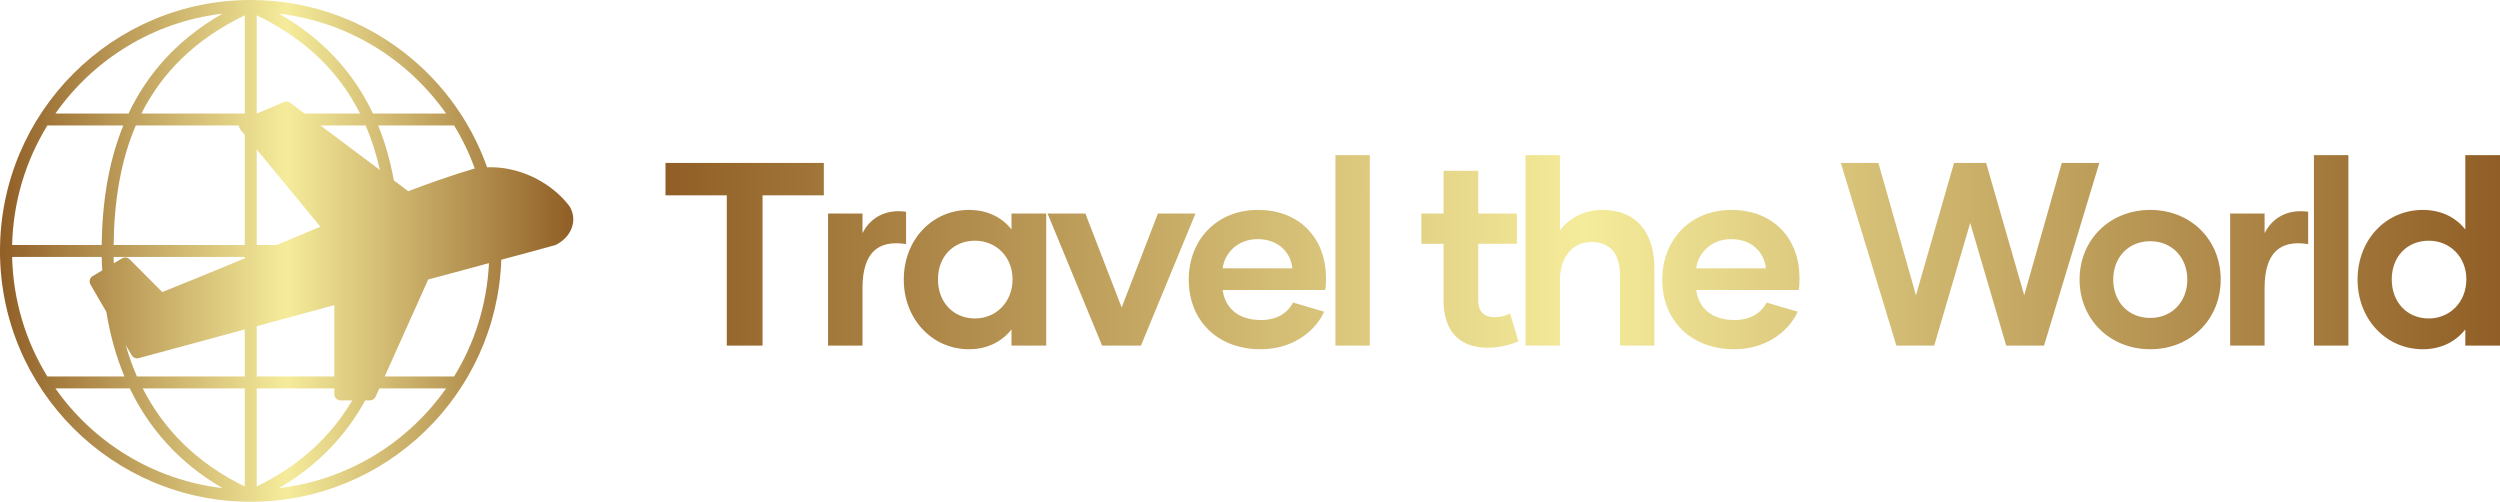
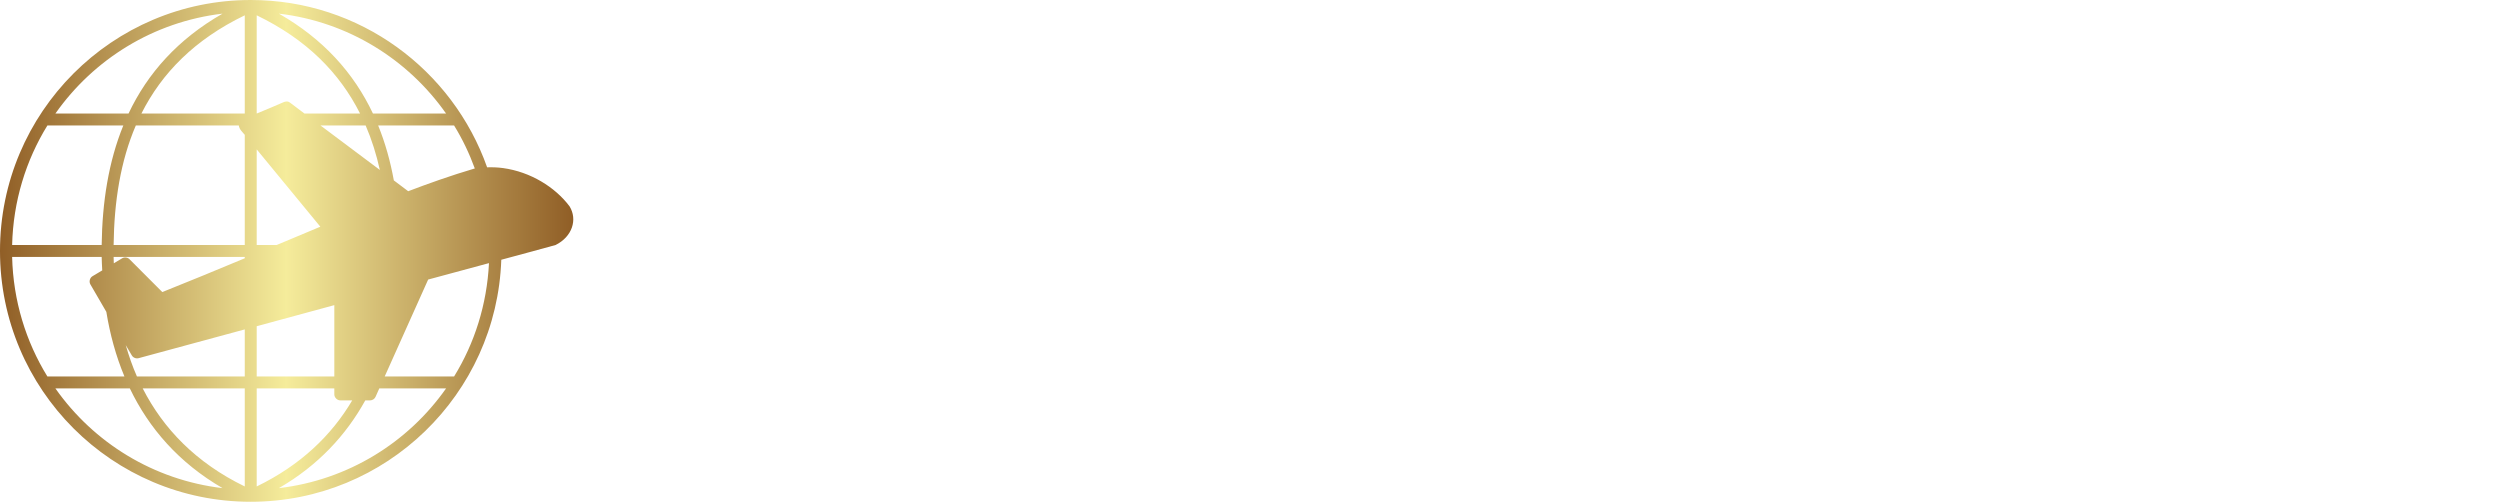
<svg xmlns="http://www.w3.org/2000/svg" width="209" height="42" viewBox="0 0 209 42" fill="none">
  <path d="M20.962 0C9.391 0 0 9.4 0 20.982C0 32.564 9.391 41.948 20.962 41.948C32.287 41.948 41.52 32.956 41.908 21.715C43.416 21.303 44.95 20.903 46.447 20.482C47.846 19.786 48.292 18.353 47.616 17.251C46.409 15.642 44.35 14.365 42.048 14.05C41.614 13.991 41.169 13.974 40.723 13.988C37.843 5.841 30.083 0 20.962 0ZM18.607 1.14C14.873 3.274 12.339 6.122 10.746 9.492H4.632C7.817 4.96 12.831 1.819 18.607 1.14ZM23.317 1.14C29.093 1.819 34.106 4.96 37.291 9.492H31.178C29.585 6.122 27.05 3.274 23.317 1.14ZM20.463 1.28V9.492H11.822C13.53 6.096 16.288 3.295 20.463 1.28ZM21.461 1.28C25.635 3.295 28.393 6.096 30.101 9.492H25.453L24.253 8.586C24.073 8.442 23.919 8.477 23.753 8.524C22.992 8.85 22.225 9.184 21.461 9.492V1.28H21.461ZM3.962 10.491H10.309C9.08 13.504 8.546 16.887 8.5 20.482H1.014C1.103 16.823 2.163 13.407 3.962 10.491ZM11.354 10.491H19.964C20.011 10.819 20.248 11.014 20.463 11.271V20.482H9.498C9.544 16.824 10.081 13.451 11.354 10.491ZM26.795 10.491H30.569C31.075 11.667 31.466 12.908 31.755 14.206L26.795 10.491ZM31.614 10.491H37.962C38.656 11.616 39.233 12.822 39.693 14.082C37.667 14.68 35.742 15.37 34.125 15.986L32.924 15.081C32.632 13.477 32.206 11.941 31.614 10.491L31.614 10.491ZM21.461 12.489L26.779 18.952C25.578 19.452 24.352 19.971 23.13 20.482H21.461V12.489H21.461ZM1.014 21.481H8.5C8.505 21.855 8.53 22.233 8.547 22.605L7.736 23.089C7.514 23.218 7.426 23.535 7.549 23.761L8.89 26.071C9.195 27.945 9.687 29.756 10.403 31.473H3.962C2.163 28.557 1.103 25.14 1.014 21.481ZM9.498 21.481H20.463V21.591C18.071 22.588 15.728 23.558 13.569 24.416L10.824 21.669C10.669 21.512 10.405 21.478 10.216 21.591L9.514 22.012C9.507 21.827 9.503 21.64 9.498 21.481ZM40.879 21.997C40.706 25.459 39.675 28.695 37.962 31.473H32.16L35.794 23.37L40.879 21.997ZM27.949 25.509V31.473H21.461V27.273L27.949 25.509ZM20.463 27.538V31.473H11.448C11.074 30.624 10.77 29.75 10.512 28.85L11.027 29.724C11.14 29.908 11.381 30.002 11.588 29.943L20.463 27.538ZM4.632 32.472H10.855C12.451 35.795 14.946 38.685 18.607 40.808C12.831 40.129 7.817 37.002 4.632 32.472ZM11.931 32.472H20.463V40.668C16.378 38.684 13.649 35.832 11.931 32.472ZM21.461 32.472H27.949V32.971C27.949 33.233 28.187 33.471 28.448 33.471H29.446C27.716 36.397 25.134 38.884 21.461 40.668V32.472ZM31.708 32.472H37.291C34.106 37.002 29.093 40.129 23.317 40.808C26.601 38.904 28.938 36.369 30.538 33.471H30.944C31.134 33.471 31.319 33.349 31.396 33.174L31.708 32.472Z" fill="url(#paint0_linear_2404_1209)" />
-   <path d="M68.872 13.622V16.327H63.748V28.892H60.76V16.327H55.635V13.622H68.872ZM72.105 19.49C72.759 18.203 74.024 17.462 75.747 17.701V20.406C73.392 20.035 72.105 21.126 72.105 24.093V28.892H69.227V17.854H72.105V19.49ZM81.008 29.197C77.955 29.197 75.556 26.71 75.556 23.373C75.556 20.014 77.955 17.549 81.008 17.549C82.556 17.549 83.778 18.181 84.562 19.185V17.854H87.463V28.892H84.562V27.539C83.777 28.543 82.556 29.197 81.008 29.197ZM81.51 26.623C83.254 26.623 84.65 25.271 84.65 23.351C84.65 21.453 83.254 20.123 81.51 20.123C79.7 20.123 78.413 21.453 78.413 23.351C78.413 25.271 79.7 26.623 81.51 26.623ZM96.802 17.854H99.942L95.384 28.892H92.135L87.577 17.854H90.739L93.771 25.707L96.802 17.854ZM105.378 29.197C101.845 29.197 99.38 26.863 99.38 23.373C99.38 20.079 101.692 17.549 105.159 17.549C108.779 17.549 110.851 20.057 110.851 23.22C110.851 23.569 110.851 23.897 110.786 24.245H102.215C102.412 25.663 103.415 26.754 105.421 26.754C106.817 26.754 107.667 26.122 108.103 25.293L110.698 26.056C110.066 27.496 108.278 29.197 105.378 29.197ZM102.215 22.435H108.038C107.907 21.082 106.86 19.992 105.138 19.992C103.459 19.992 102.368 21.17 102.215 22.435ZM111.642 28.892V12.968H114.52V28.892H111.642ZM126.242 26.209L126.939 28.543C126.067 28.892 125.282 29.066 124.366 29.066C121.837 29.066 120.681 27.496 120.681 25.118V20.384H118.827V17.854H120.681V14.277H123.581V17.854H126.808V20.384H123.581V25.118C123.581 26.012 124.017 26.514 124.933 26.514C125.435 26.514 125.805 26.427 126.242 26.209ZM133.967 17.549C136.845 17.549 138.306 19.49 138.306 22.435V28.892H135.428V22.98C135.428 21.301 134.665 20.232 133.073 20.232C131.459 20.232 130.412 21.497 130.412 23.438V28.892H127.534V12.968H130.412V19.25C131.175 18.269 132.375 17.549 133.967 17.549L133.967 17.549ZM144.963 29.197C141.43 29.197 138.966 26.863 138.966 23.373C138.966 20.079 141.278 17.549 144.745 17.549C148.365 17.549 150.437 20.057 150.437 23.22C150.437 23.569 150.437 23.897 150.371 24.245H141.801C141.997 25.663 143 26.754 145.007 26.754C146.402 26.754 147.253 26.122 147.689 25.293L150.284 26.056C149.652 27.496 147.863 29.197 144.963 29.197ZM141.801 22.435H147.624C147.493 21.082 146.446 19.992 144.723 19.992C143.044 19.992 141.954 21.17 141.801 22.435ZM172.364 13.622H175.504L170.881 28.892H167.719L164.709 18.639L161.7 28.892H158.538L153.893 13.622H157.033L160.174 24.682L163.357 13.622H166.04L169.224 24.682L172.364 13.622ZM179.762 29.197C176.36 29.197 173.852 26.667 173.852 23.373C173.852 20.057 176.36 17.549 179.762 17.549C183.164 17.549 185.65 20.057 185.65 23.373C185.65 26.667 183.164 29.197 179.762 29.197ZM179.762 26.58C181.594 26.58 182.859 25.205 182.859 23.373C182.859 21.541 181.594 20.166 179.762 20.166C177.908 20.166 176.665 21.541 176.665 23.373C176.665 25.205 177.908 26.58 179.762 26.58ZM189.319 19.49C189.973 18.203 191.238 17.462 192.961 17.701V20.406C190.605 20.035 189.319 21.126 189.319 24.093V28.892H186.44V17.854H189.319V19.49ZM193.446 28.892V12.968H196.325V28.892H193.446ZM206.1 12.968H209V28.892H206.1V27.539C205.315 28.543 204.093 29.197 202.545 29.197C199.492 29.197 197.093 26.71 197.093 23.373C197.093 20.014 199.492 17.549 202.545 17.549C204.093 17.549 205.315 18.181 206.1 19.185V12.968ZM203.047 26.623C204.791 26.623 206.187 25.271 206.187 23.351C206.187 21.453 204.791 20.123 203.047 20.123C201.237 20.123 199.95 21.453 199.95 23.351C199.95 25.271 201.237 26.623 203.047 26.623Z" fill="url(#paint1_linear_2404_1209)" />
  <defs>
    <linearGradient id="paint0_linear_2404_1209" x1="-0.021" y1="21.092" x2="47.906" y2="21.092" gradientUnits="userSpaceOnUse">
      <stop stop-color="#905E26" />
      <stop offset="0.5" stop-color="#F5EC9B" />
      <stop offset="1" stop-color="#905E26" />
    </linearGradient>
    <linearGradient id="paint1_linear_2404_1209" x1="55.647" y1="21.191" x2="209.011" y2="21.191" gradientUnits="userSpaceOnUse">
      <stop stop-color="#905E26" />
      <stop offset="0.5" stop-color="#F5EC9B" />
      <stop offset="1" stop-color="#905E26" />
    </linearGradient>
  </defs>
</svg>